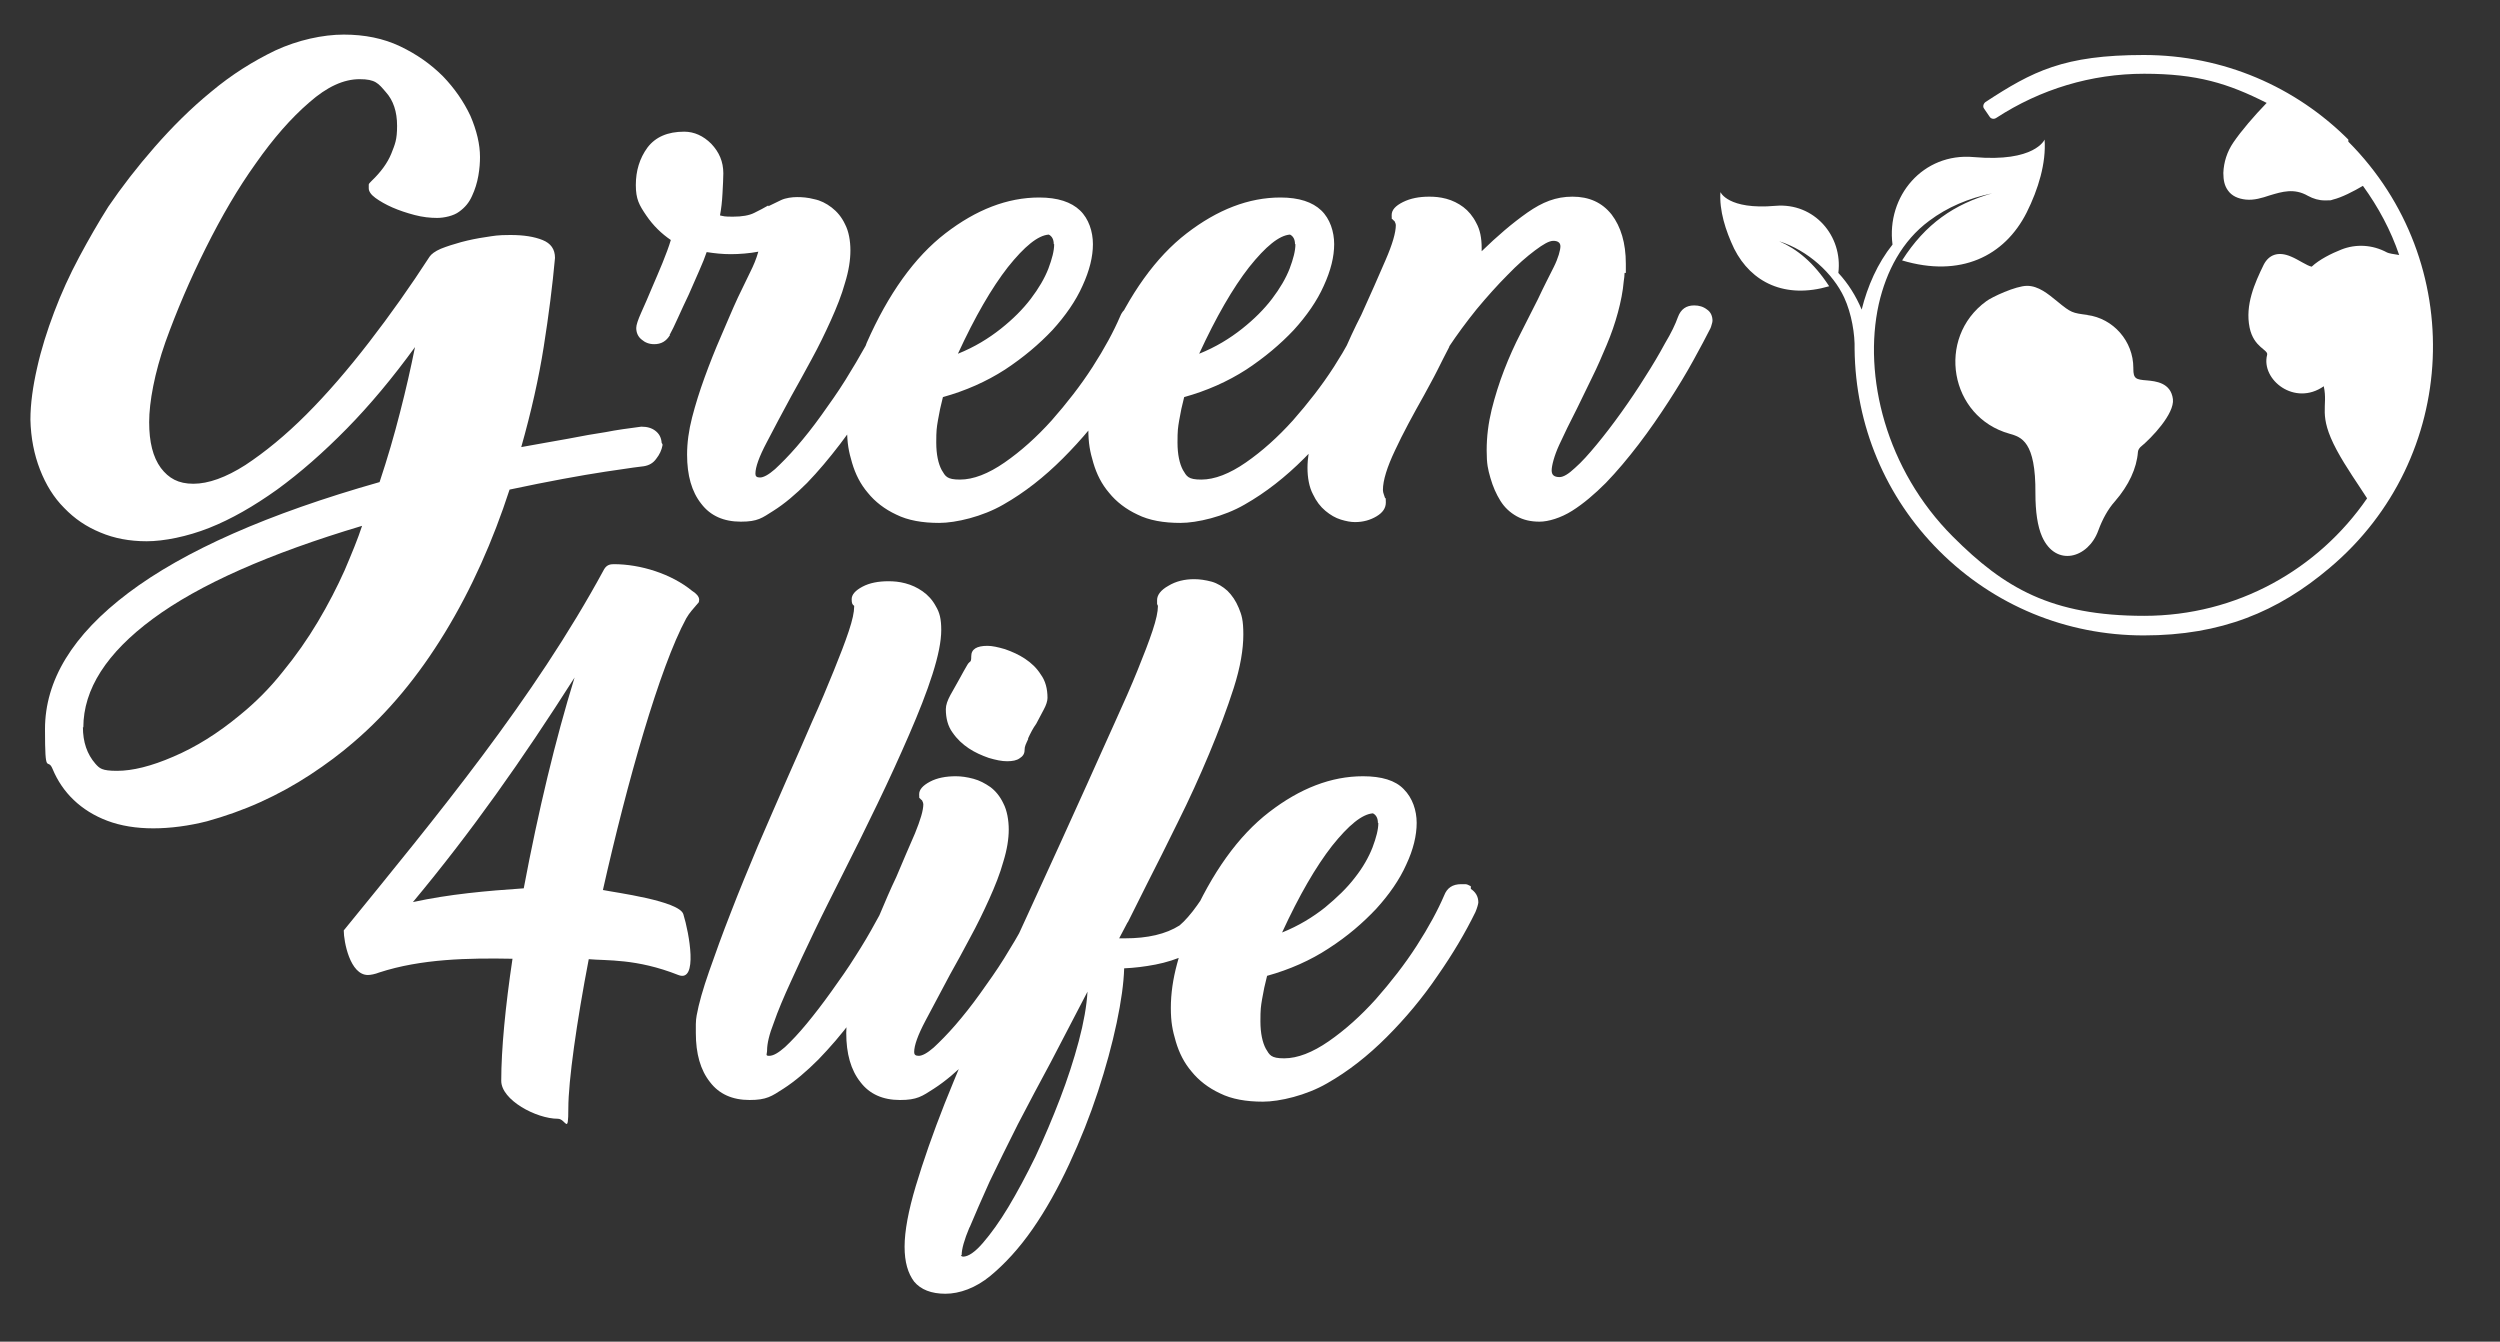
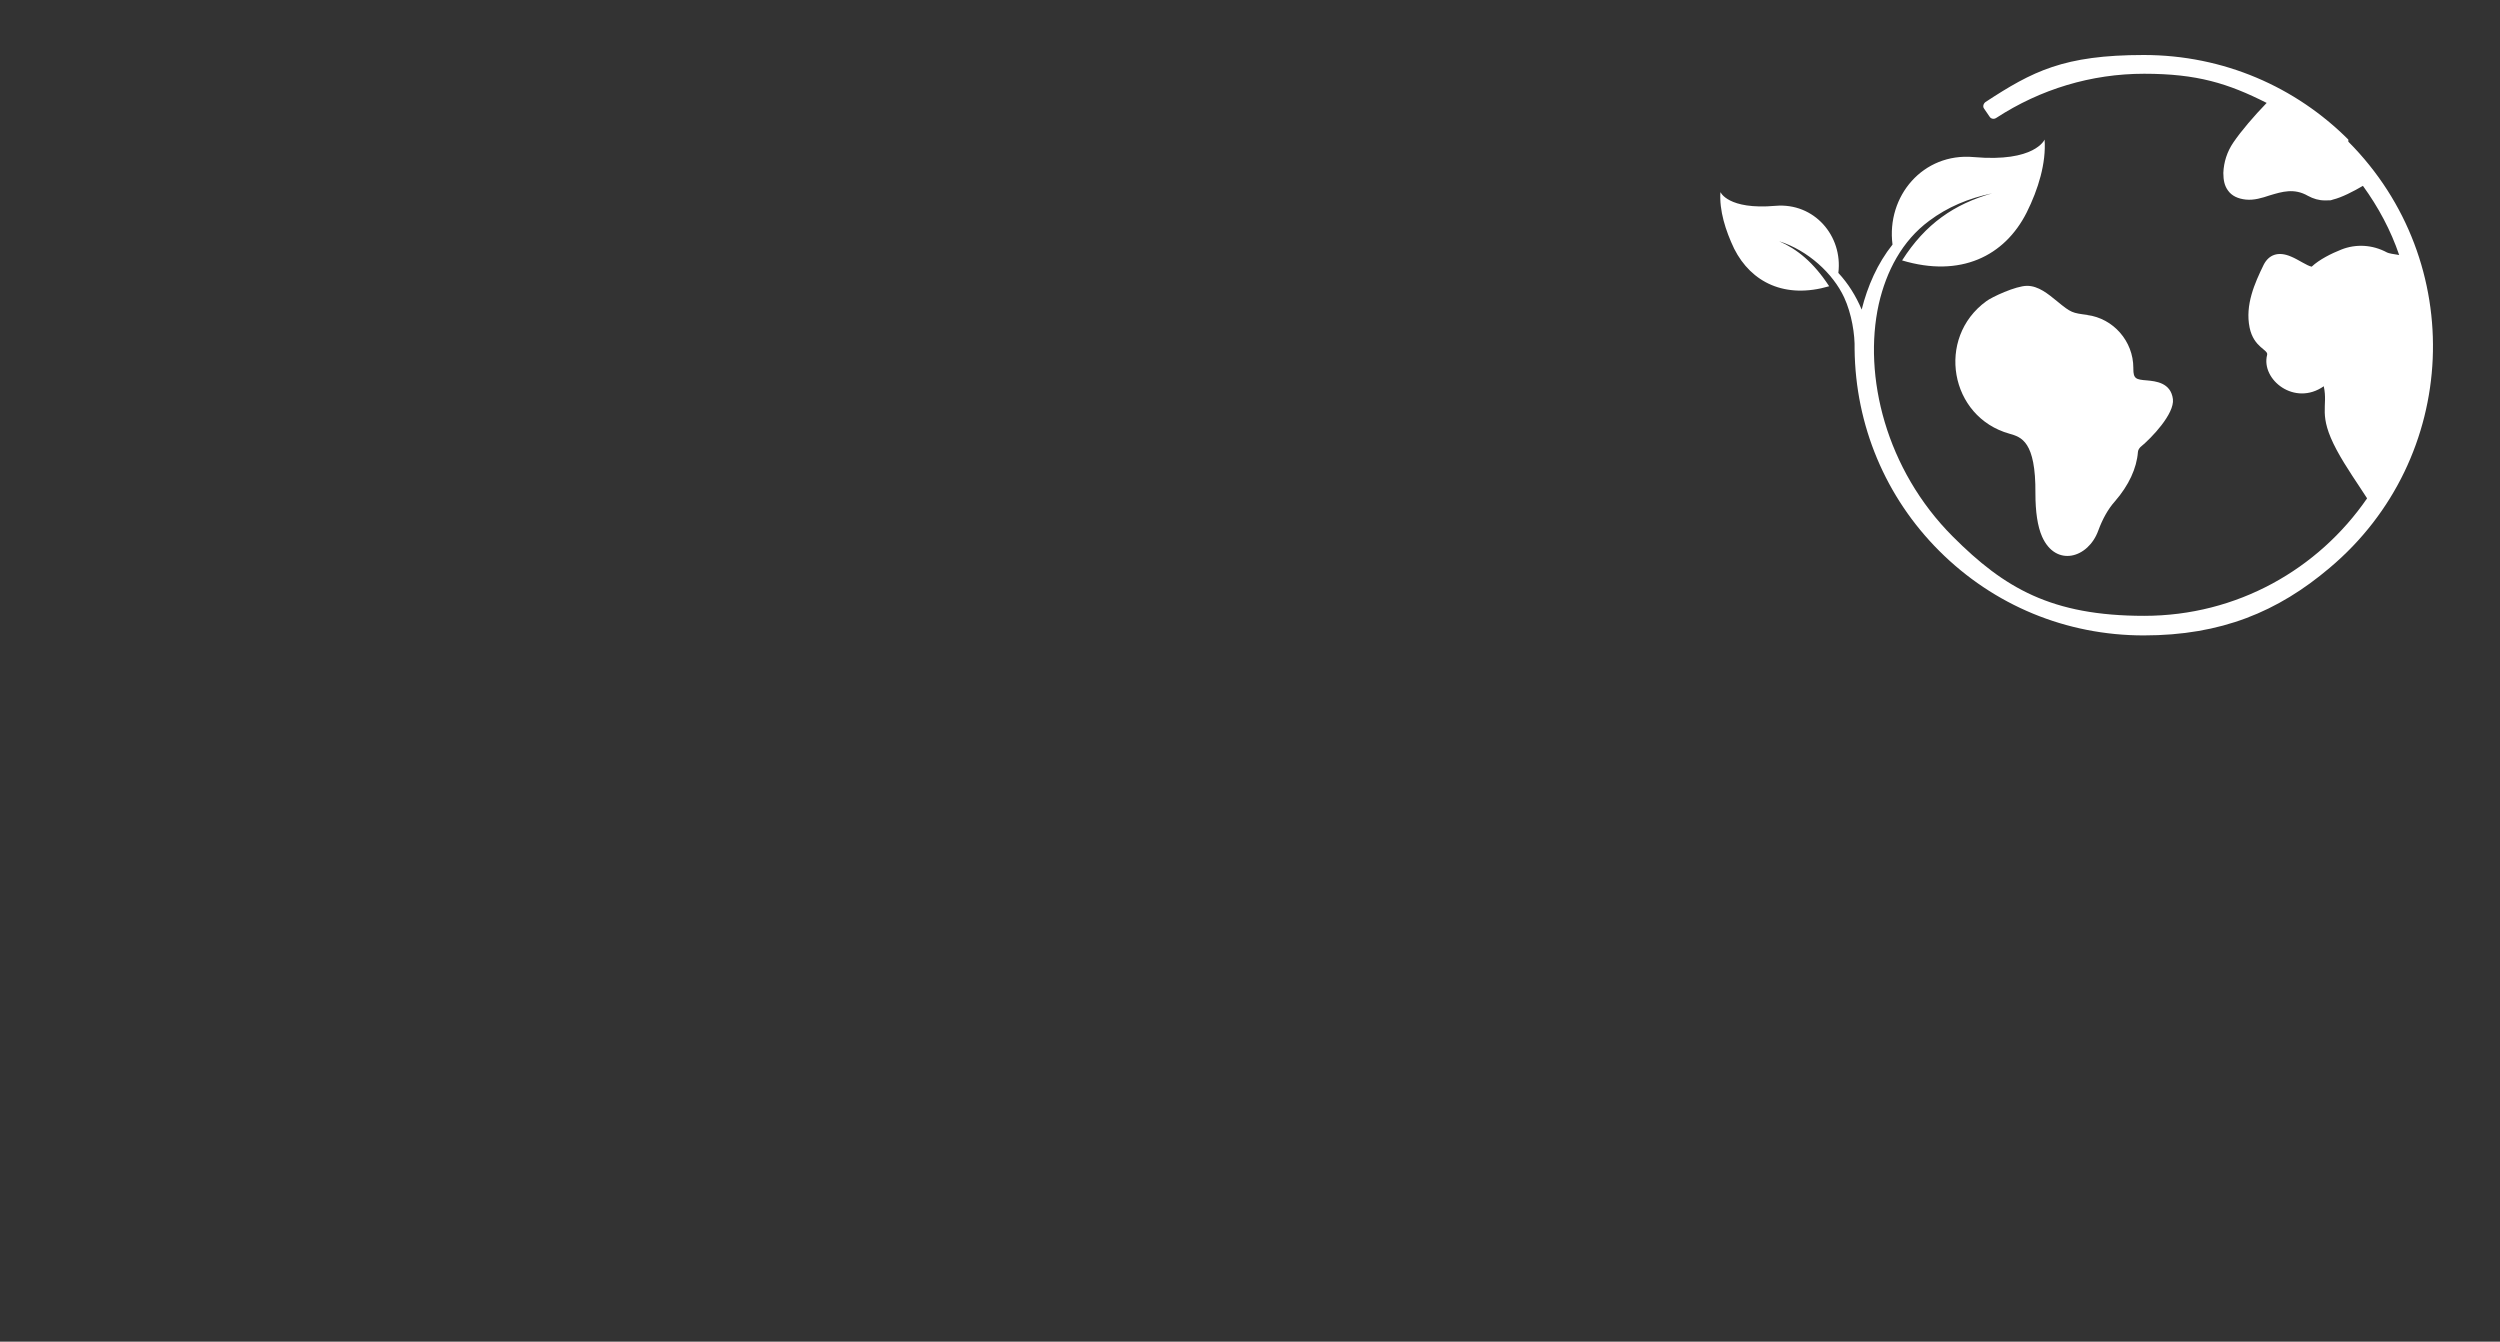
<svg xmlns="http://www.w3.org/2000/svg" id="Livello_1" version="1.1" viewBox="0 0 600 322">
  <rect x="0" y="0" width="600" height="322" fill="#333333" stroke="none" />
  <defs>
    <style>
      .st0 {
        fill: #fff;
      }
    </style>
  </defs>
  <path class="st0" d="M501.1,75.6c-3.8-.5-4-.5-7.4-3.3-2.2-1.8-4.5-3.7-7.2-3.7s-8.5,2.7-9.8,3.7c-12.1,8.8-8.8,27.8,5.6,31.8,2.8.8,6.3,1.8,6.2,14.3,0,4.4.5,7.9,1.6,10.4,3.3,7.4,11.1,5.2,13.5-1.5,1-2.7,2.3-5.1,4-7,3.3-3.8,5.2-7.9,5.5-11.8,0-.4.3-.9.6-1.2,2.7-2.2,8.2-8,7.8-11.5-.5-4-4.2-4.3-6.2-4.5-2.7-.2-3.3-.4-3.3-2.8v-.2c0-6.4-4.8-11.9-11.1-12.7" />
  <path class="st0" d="M563.6,33.5c-12.6-12.6-29.9-20.3-49.1-20.3s-26.7,3.9-38,11.3c-.5.4-.7,1.1-.3,1.6l1.3,1.9c.3.5,1,.7,1.6.3,10.6-6.9,22.8-10.6,35.5-10.6s20.1,2.3,29.4,7c-3,3.1-6.1,6.7-8,9.5-1.5,2.2-2.3,4.7-2.4,7.3,0,1.8.3,3.1,1.1,4.2.9,1.3,2.4,2,4.3,2.2,2,.2,3.9-.4,5.7-1,3-.9,5.9-1.8,9.2.1,1.3.7,2.6,1.1,4.1,1.1s1.3,0,1.9-.2c2.1-.5,5-2,7.2-3.3,3.7,5.1,6.7,10.7,8.7,16.6-1.4-.2-2.5-.4-2.9-.6-3.5-1.9-7.5-2.1-11-.7-2.3.9-5.3,2.4-7.1,4.1-1.1-.2-3.2-1.7-4.9-2.4-3.2-1.4-5.4-.4-6.6,1.9-2.2,4.5-4.5,9.7-3.4,15.1,1,4.9,4.6,5.3,4.2,6.6,0,0,0,0,0,0-1.5,5.9,6.6,12.4,13.6,7.5,1.1,5-1.5,6.7,3.1,15.3,2.2,4.1,5.2,8.3,7.3,11.6-11.7,17-31.2,28.2-53.5,28.2s-33.6-6.7-45.9-19c-16.1-16.1-21.6-38.6-17.8-55.8,1.8-7.9,5.6-15.2,12.1-20,4.4-3.3,9.4-5.4,15.1-6.6-9.1,2.6-16,7.3-21.6,16.1,14,4.2,24.6-1,29.9-11.5,2.8-5.6,4.7-11.9,4.3-17.5,0,0-2.3,5.5-17,4.2-12.2-1.1-21,9.4-19.5,21-3.6,4.5-6,10-7.4,15.6,0,0,0,0,0,0-1.4-3.3-3.2-6.2-5.6-8.8,1.1-8.9-5.8-16.9-15.1-16.1-11.4,1-13.2-3.3-13.2-3.3-.3,4.4,1.2,9.2,3.3,13.6,4.1,8.1,12.2,12.1,22.8,9-3.8-5.8-7.7-8.9-12-10.8,6.9,2.2,12.9,7.7,15.6,13.5,1.8,3.9,2.6,8.9,2.5,12.4.2,18.3,7.4,35.5,20.3,48.4,13.1,13.1,30.5,20.3,49.1,20.3s32.2-5.7,44.6-16.2c31.3-26.3,33.2-73.5,4.5-102.3" />
-   <path class="st0" d="M99.1,216.5c8.7-1.9,17.7-2.7,26.6-3.3,3.5-18.6,7.6-35.7,12.2-50.6-12.6,19.8-24.8,37.1-38.8,53.9M123,230.1c-10.5-.2-21.9,0-32,3.3-1,.4-2.1.6-2.7.6-4.3,0-5.8-8-5.8-10.7,22.3-27.4,45.6-55.5,62.5-86.7.6-1,1.4-1.2,2.3-1.2,6.4,0,13.8,2.3,18.8,6.4,1,.6,1.7,1.4,1.7,2.1s-.2.8-.4,1c-1,1.2-1.9,2.1-2.7,3.5-6.4,11.8-14.2,39.4-20,65.2,2.9.6,18.3,2.6,19.3,5.8,1.4,4.5,3.6,16.5-1.2,14.6-10.1-4-17.3-3.4-21.5-3.8-2.9,15.1-4.9,29.2-4.9,35.8s-.6,2.5-2.5,2.5c-5.2,0-13.6-4.5-13.6-9.1,0-7.6,1-17.9,2.7-29.3" />
-   <path class="st0" d="M390.2,65.5c0-.6,0-1.4,0-2.2,0-5-1.2-8.9-3.4-11.8-2.3-2.9-5.4-4.3-9.4-4.3s-7.2,1.3-10.8,3.8c-3.7,2.6-7.3,5.7-11,9.3v-.8c0-2.4-.4-4.4-1.3-6-.8-1.6-1.9-2.9-3.1-3.8-1.2-.9-2.6-1.6-4.1-2-1.5-.4-2.8-.5-4.1-.5-2.4,0-4.5.4-6.3,1.3-1.8.9-2.7,1.9-2.7,3.1s0,.9.2,1c.1.2.3.3.5.5.2.4.3.7.3.9,0,1.8-.8,4.6-2.5,8.5-1.7,3.9-3.6,8.3-5.8,13.1-1.6,3.1-3.1,6.4-4.6,9.8-1.5,3.4-2.9,6.7-4.1,9.9-1.3,3.2-2.3,6.3-3,9.2-.8,2.9-1.2,5.5-1.2,7.8s.4,4.6,1.3,6.3c.8,1.7,1.8,3,3,4,1.2,1,2.4,1.7,3.7,2.1,1.3.4,2.4.6,3.4.6,2,0,3.7-.5,5.2-1.4,1.5-.9,2.2-2,2.2-3.3s0-.9-.2-1.1c-.1-.3-.2-.6-.3-.9-.1-.3-.2-.6-.2-1,0-2.3,1-5.5,2.9-9.5,1.9-4.1,4.3-8.5,7-13.3,1-1.9,2.1-3.8,3.1-5.8,1-2,2-4,3-5.9l-.2.2c2-3,4.2-6,6.7-9.1,2.5-3,5-5.8,7.4-8.2,2.4-2.5,4.6-4.4,6.6-5.9,2-1.5,3.4-2.3,4.4-2.3s1.7.4,1.7,1.3-.5,2.8-1.6,5c-1.1,2.2-2.4,4.7-3.8,7.7-1.3,2.5-2.6,5.2-4.1,8.1-1.5,2.9-2.8,5.8-4,8.9-1.2,3.1-2.2,6.3-3,9.5-.8,3.3-1.2,6.5-1.2,9.8s.3,4.5.9,6.6c.6,2.1,1.4,3.9,2.4,5.5,1,1.6,2.3,2.8,3.9,3.7,1.6.9,3.4,1.3,5.5,1.3s5.1-.9,7.8-2.6c2.7-1.7,5.4-4,8.1-6.7,2.7-2.8,5.3-5.9,7.9-9.3,2.6-3.4,5-6.9,7.2-10.3,2.2-3.4,4.2-6.7,5.9-9.8,1.7-3.1,3.1-5.7,4.1-7.7.1-.2.2-.5.3-.9.1-.4.2-.6.2-.9,0-1.1-.4-2.1-1.3-2.7-.9-.7-1.9-1-3.1-1-1.9,0-3.2.9-3.9,2.8-.6,1.7-1.6,3.8-3.1,6.3-1.4,2.6-3,5.3-4.8,8.1-1.8,2.9-3.7,5.7-5.7,8.5-2,2.8-4,5.4-5.9,7.7-1.9,2.3-3.6,4.2-5.2,5.6-1.6,1.5-2.8,2.2-3.7,2.2-1.3,0-1.9-.5-1.9-1.6s.6-3.5,1.8-6.1c1.2-2.6,2.6-5.5,4.3-8.8,1.1-2.3,2.3-4.7,3.6-7.4,1.3-2.6,2.4-5.2,3.5-7.8,1.1-2.6,2-5.2,2.7-7.8.7-2.6,1.2-5.1,1.4-7.5.1-.7.2-1.4.2-2M310.9,58.6c0,1.6-.5,3.5-1.4,5.9-.9,2.3-2.3,4.7-4.2,7.2-1.9,2.5-4.3,4.9-7.2,7.2-2.9,2.3-6.3,4.4-10.3,6,4.1-8.9,8.1-15.8,12-20.8,4-5,7.2-7.6,9.8-7.8.8.4,1.2,1.2,1.2,2.3M333.1,73.8c-.5-.3-1-.5-1.3-.5-.4,0-.7,0-1,0-2.1,0-3.4.9-4.1,2.7-1.5,3.5-3.7,7.6-6.6,12.1-2.9,4.5-6.2,8.7-9.8,12.8-3.6,4-7.4,7.4-11.3,10.1-3.9,2.7-7.5,4.1-10.7,4.1s-3.5-.8-4.4-2.3c-.8-1.5-1.3-3.7-1.3-6.6s.1-3.5.4-5.3c.3-1.8.7-3.7,1.2-5.6,5.4-1.5,10.4-3.7,14.9-6.6,4.4-2.9,8.2-6.1,11.4-9.5,3.1-3.4,5.6-7,7.2-10.6,1.7-3.7,2.5-7,2.5-10s-1-6.1-3.1-8.1-5.3-3.1-9.8-3.1c-7.6,0-15.1,2.9-22.5,8.6-7.4,5.7-13.7,14.5-18.9,26.3-1.1,3-2.2,6.4-3.2,10.1-1,3.7-1.5,7.2-1.5,10.6s.4,5.4,1.2,8.1c.8,2.7,2,5.1,3.8,7.2,1.7,2.1,4,3.9,6.8,5.2,2.8,1.4,6.3,2,10.3,2s10.4-1.5,15.4-4.4c5.1-2.9,9.8-6.6,14.3-11.1,4.5-4.5,8.6-9.4,12.2-14.7,3.6-5.3,6.7-10.4,9.1-15.3.2-.5.4-1,.5-1.4.1-.4.2-.7.2-.9,0-1.5-.7-2.6-2-3.4l.2.2ZM253,58.6c0,1.6-.5,3.5-1.4,5.9-.9,2.3-2.3,4.7-4.2,7.2-1.9,2.5-4.3,4.9-7.2,7.2-2.9,2.3-6.3,4.4-10.3,6,4.1-8.9,8.1-15.8,12-20.8,4-5,7.2-7.6,9.8-7.8.8.4,1.2,1.2,1.2,2.3M275.2,73.8c-.5-.3-1-.5-1.3-.5-.4,0-.7,0-1,0-2.1,0-3.4.9-4.1,2.7-1.5,3.5-3.7,7.6-6.6,12.1-2.9,4.5-6.2,8.7-9.8,12.8-3.6,4-7.4,7.4-11.3,10.1-3.9,2.7-7.5,4.1-10.7,4.1s-3.5-.8-4.4-2.3c-.8-1.5-1.3-3.7-1.3-6.6s.1-3.5.4-5.3c.3-1.8.7-3.7,1.2-5.6,5.4-1.5,10.4-3.7,14.9-6.6,4.4-2.9,8.2-6.1,11.4-9.5,3.1-3.4,5.6-7,7.2-10.6,1.7-3.7,2.5-7,2.5-10s-1-6.1-3.1-8.1-5.3-3.1-9.8-3.1c-7.6,0-15.1,2.9-22.5,8.6-7.4,5.7-13.7,14.5-18.9,26.3-1.1,3-2.2,6.4-3.2,10.1-1,3.7-1.5,7.2-1.5,10.6s.4,5.4,1.2,8.1c.8,2.7,2,5.1,3.8,7.2,1.7,2.1,4,3.9,6.8,5.2,2.8,1.4,6.3,2,10.3,2s10.4-1.5,15.4-4.4c5.1-2.9,9.8-6.6,14.3-11.1,4.5-4.5,8.6-9.4,12.2-14.7,3.6-5.3,6.7-10.4,9.1-15.3.2-.5.4-1,.5-1.4.1-.4.2-.7.2-.9,0-1.5-.7-2.6-2-3.4l.2.2ZM160.7,80.4c.5-.9,1.2-2.3,2-4.1.8-1.8,1.7-3.7,2.6-5.6.9-2,1.7-3.9,2.5-5.7.8-1.8,1.4-3.3,1.8-4.5,1.9.3,3.8.5,5.8.5s4.6-.2,6.6-.6c-.5,1.8-1.2,3.4-1.9,4.8-.7,1.4-1.7,3.5-3,6.2-1.4,3-2.7,6.2-4.1,9.4-1.4,3.2-2.7,6.5-3.9,9.8-1.2,3.3-2.2,6.5-3,9.6-.8,3.1-1.2,6.1-1.2,8.9,0,5,1.1,8.9,3.4,11.8,2.2,2.9,5.4,4.3,9.5,4.3s5.1-.9,7.8-2.6c2.7-1.7,5.4-4,8.1-6.7,2.7-2.8,5.3-5.9,7.9-9.3,2.6-3.4,5-6.9,7.2-10.3,2.2-3.4,4.2-6.7,5.9-9.8,1.7-3.1,3.1-5.7,4.1-7.7.1-.2.2-.5.3-.9.1-.4.2-.6.2-.9,0-1.1-.4-2.1-1.3-2.7-.9-.7-1.9-1-3-1-1.9,0-3.2.9-3.9,2.8-.7,1.9-1.8,4.1-3.3,6.8-1.5,2.7-3.1,5.4-4.9,8.3-1.8,2.9-3.8,5.7-5.8,8.5-2,2.8-4,5.3-5.9,7.5-1.9,2.2-3.7,4-5.2,5.4-1.6,1.4-2.8,2-3.6,2s-1.1-.3-1.1-.9c0-1.6.9-4.1,2.7-7.5,1.8-3.5,3.8-7.2,5.9-11.1,1.6-2.8,3.2-5.8,4.9-8.9,1.7-3.1,3.2-6.2,4.6-9.3,1.4-3.1,2.6-6.1,3.4-9,.9-2.9,1.3-5.5,1.3-7.8s-.4-4.6-1.3-6.3c-.8-1.7-1.9-3-3.2-4-1.3-1-2.7-1.7-4.2-2-1.5-.4-2.9-.5-4.1-.5s-2.7.2-3.8.7c-1,.5-2.1,1-3.1,1.5v-.2c-1,.6-2.2,1.2-3.4,1.8-1.2.6-2.9.9-5.1.9s-2.1-.1-3.1-.3c.3-1.6.5-3.3.6-5.3.1-2,.2-3.6.2-4.8,0-2.8-1-5.1-2.9-7.1-1.9-1.9-4.1-2.9-6.5-2.9-4,0-6.9,1.3-8.8,3.8-1.9,2.6-2.8,5.6-2.8,9s.8,4.8,2.5,7.3c1.7,2.5,3.7,4.4,5.9,5.9-.5,1.7-1.2,3.5-2,5.5-.8,2-1.7,4-2.5,5.9-.9,2.2-1.8,4.2-2.6,6-.8,1.8-1.2,3-1.2,3.7,0,1.1.4,2.1,1.3,2.8.8.7,1.8,1.1,3,1.1,1.7,0,2.9-.7,3.8-2.2v.2ZM20,174.6c0-9.2,5.6-17.9,16.7-26.1,11.1-8.2,27.8-15.6,50.2-22.3-1,3.1-2.5,6.7-4.2,10.7-1.8,4-3.9,8.1-6.4,12.3-2.5,4.2-5.3,8.2-8.5,12.1-3.1,3.9-6.5,7.3-10.2,10.3-5.3,4.4-10.6,7.7-16,10-5.3,2.3-9.8,3.4-13.5,3.4s-4.2-.6-5.2-1.7c-2-2.3-3-5.2-3-8.8M158.8,106.3c-.1-1.3-.6-2.2-1.5-2.9-.9-.7-2-1-3.4-1-3.1.4-6,.8-8.5,1.3-2.6.4-5.6.9-9.1,1.6-3.5.6-7.2,1.3-11.2,2,2.4-8.5,4.2-16.5,5.4-24.1,1.2-7.6,2.1-14.7,2.7-21.3,0-2.1-1-3.5-3-4.3-2-.8-4.5-1.2-7.7-1.2s-3.9.2-5.9.5c-2.1.3-4,.7-5.9,1.2-1.8.5-3.4,1-4.9,1.6-1.4.6-2.3,1.3-2.7,1.9-4.6,7.1-9.4,13.9-14.5,20.5-5.1,6.6-10.1,12.4-15.1,17.4-5,5-9.9,9-14.6,12.1-4.7,3-8.9,4.5-12.5,4.5s-5.9-1.3-7.8-3.8c-1.9-2.6-2.8-6.2-2.8-11s1.3-11.8,3.9-19.2c2.7-7.5,5.9-15,9.7-22.6,3.8-7.6,7.7-14.3,12-20.3,4.2-6,8.5-10.9,12.8-14.6,4.3-3.8,8.3-5.6,12.1-5.6s4.5,1,6.3,3.1c1.8,2,2.7,4.7,2.7,8.1s-.5,4.4-1.4,6.7c-.9,2.2-2.5,4.4-4.7,6.5-.4.4-.7.7-.7.9,0,.2,0,.5,0,.9,0,.7.5,1.5,1.6,2.3,1.1.8,2.5,1.6,4.1,2.3,1.6.7,3.4,1.3,5.3,1.8,1.9.5,3.7.7,5.4.7s4-.5,5.3-1.5c1.4-1,2.4-2.2,3.1-3.8.7-1.5,1.2-3.1,1.5-4.8.3-1.7.4-3.2.4-4.5,0-3.1-.8-6.4-2.3-9.9-1.6-3.4-3.8-6.6-6.6-9.5-2.9-2.9-6.3-5.3-10.3-7.2-4-1.9-8.5-2.8-13.5-2.8s-11,1.3-16.4,3.8c-5.4,2.6-10.5,5.8-15.4,9.9-4.9,4-9.4,8.5-13.6,13.3-4.2,4.8-7.9,9.6-11.1,14.3-2.4,3.8-4.7,7.8-7,12.1-2.3,4.3-4.3,8.7-6,13.2-1.7,4.5-3.1,8.9-4.1,13.4-1,4.4-1.6,8.6-1.6,12.4.1,4.4.9,8.4,2.3,12,1.4,3.6,3.3,6.7,5.8,9.2,2.5,2.6,5.3,4.5,8.7,5.9,3.3,1.4,7,2.1,11.1,2.1s9.7-1.1,15-3.2c5.3-2.1,10.7-5.2,16.3-9.2,5.5-4,11.1-8.9,16.7-14.6,5.6-5.7,11.1-12.3,16.4-19.6-1,5-2.2,10.3-3.6,15.7-1.4,5.5-3,11-4.9,16.7-26.8,7.6-46.9,16.5-60.3,26.6-13.4,10.1-20,21-20,32.7s.6,6.6,1.8,9.5c1.2,2.9,2.9,5.4,5.1,7.5,2.2,2.1,4.9,3.8,8.1,5,3.2,1.2,6.9,1.8,11,1.8s8.6-.6,12.9-1.7c4.3-1.2,8.6-2.7,12.8-4.6,4.2-1.9,8.2-4.1,12-6.6,3.8-2.5,7.3-5.1,10.4-7.8,8.2-7,15.5-15.8,21.9-26.3,6.4-10.5,11.5-22,15.5-34.3,9.4-2,17.1-3.4,23-4.3,5.9-.9,9-1.3,9.2-1.3,1.3-.2,2.3-.8,3-1.8.8-1,1.3-2.1,1.5-3.2v-.3Z" />
-   <path class="st0" d="M330.8,197.5c0,1.6-.5,3.5-1.4,5.9-.9,2.3-2.3,4.8-4.2,7.2-1.9,2.5-4.3,4.8-7.2,7.2-2.9,2.3-6.3,4.4-10.3,6,4.1-8.9,8.1-15.8,12-20.8,4-5,7.2-7.6,9.8-7.8.8.4,1.2,1.2,1.2,2.3M353,212.7c-.5-.3-1-.5-1.3-.5-.4,0-.7,0-1,0-2.1,0-3.4.9-4.1,2.7-1.5,3.5-3.7,7.6-6.6,12.1-2.9,4.5-6.2,8.7-9.8,12.8-3.6,4-7.4,7.4-11.3,10.1-3.9,2.7-7.5,4.1-10.7,4.1s-3.5-.8-4.4-2.3c-.8-1.5-1.3-3.7-1.3-6.6s.1-3.5.4-5.3c.3-1.8.7-3.7,1.2-5.6,5.4-1.5,10.4-3.7,14.8-6.6,4.5-2.9,8.2-6.1,11.4-9.5,3.1-3.4,5.6-7,7.2-10.6,1.7-3.6,2.5-7,2.5-10s-1-6-3.1-8.1c-2-2.1-5.3-3.1-9.8-3.1-7.6,0-15.1,2.9-22.5,8.6-7.4,5.7-13.7,14.5-18.9,26.3-1.2,3-2.2,6.4-3.2,10.1-1,3.7-1.5,7.2-1.5,10.6s.4,5.4,1.2,8.1c.8,2.7,2,5.1,3.8,7.2,1.7,2.1,4,3.9,6.8,5.2,2.8,1.4,6.3,2,10.3,2s10.4-1.5,15.4-4.4c5.1-2.9,9.8-6.6,14.3-11.1,4.5-4.5,8.6-9.4,12.2-14.7,3.7-5.3,6.7-10.4,9.1-15.3.2-.5.4-1,.5-1.4.1-.4.2-.7.2-.9,0-1.5-.7-2.6-2-3.4l.2.2ZM232.7,294.6c1.3-3.1,2.9-6.8,4.8-11,2-4.2,4.3-8.8,6.8-13.8,2.6-5,5.2-9.9,7.9-14.9l8.8-16.9c-.2,3.4-.9,7.4-2.1,11.9-1.2,4.5-2.7,9.1-4.5,13.8-1.8,4.7-3.8,9.4-5.9,13.9-2.2,4.5-4.4,8.6-6.5,12.1-2.1,3.5-4.2,6.4-6.1,8.6-1.9,2.2-3.5,3.3-4.8,3.3l-.5-.2.2-.2c0-1.4.6-3.6,1.9-6.7M270.7,221.3l4.7-9.4c2.2-4.3,4.6-9.1,7.3-14.6,2.7-5.4,5.2-10.9,7.5-16.4,2.3-5.5,4.3-10.8,5.9-15.8,1.6-5,2.3-9.3,2.3-12.8s-.4-4.7-1.1-6.4c-.7-1.7-1.6-3-2.7-4.1-1.1-1-2.4-1.8-3.8-2.2-1.5-.4-2.9-.6-4.2-.6-2.3,0-4.4.5-6.2,1.6-1.8,1-2.7,2.2-2.7,3.4s0,.3,0,.5c0,.2,0,.4,0,.5.1.1.2.3.2.5,0,1.3-.4,3.2-1.3,5.9-.9,2.7-2.1,5.8-3.6,9.5-1.5,3.7-3.3,7.8-5.4,12.4-2.1,4.6-4.3,9.6-6.7,14.9l-6.3,13.9-8,17.5c-3.4,7.4-6.9,15-10.4,22.8-3.5,7.8-6.6,15.3-9.5,22.5-2.8,7.1-5.1,13.7-6.9,19.7-1.8,6-2.7,10.9-2.7,14.6s.8,6.4,2.3,8.4c1.6,1.9,4.1,2.9,7.5,2.9s7.3-1.4,10.8-4.3c3.5-2.9,6.9-6.6,10.1-11.2,3.2-4.6,6.1-9.8,8.8-15.6,2.7-5.8,5-11.6,6.9-17.4,1.9-5.8,3.4-11.3,4.5-16.5,1.1-5.2,1.7-9.6,1.8-13.1,2.4-.1,4.9-.4,7.5-.9,2.6-.5,5.1-1.3,7.5-2.4,2.4-1.1,4.6-2.5,6.6-4.1,2-1.7,3.6-3.6,4.8-5.9.2-.8.3-1.4.3-1.7,0-1.3-.4-2.3-1.3-3.1-.9-.8-1.9-1.3-3.1-1.3s-1.8.4-2.5,1.3c-.7.8-1.5,1.8-2.3,3-.7,1-1.5,2-2.2,2.8-.7.8-1.4,1.5-2,2-3.3,2.1-7.7,3.1-13.1,3.1h-1.4l2-3.8ZM257.3,216.7c.1-.4.2-.7.2-.9,0-1.1-.4-2.1-1.3-2.7-.9-.7-1.9-1-3.1-1-1.9,0-3.2.9-3.9,2.8-.7,1.9-1.8,4.1-3.3,6.8-1.5,2.7-3.1,5.4-4.9,8.3-1.8,2.9-3.8,5.7-5.8,8.5-2,2.8-4,5.3-5.9,7.5-1.9,2.2-3.7,4-5.2,5.4-1.6,1.4-2.8,2-3.6,2s-1.1-.3-1.1-.9c0-1.6.9-4.1,2.7-7.5,1.8-3.4,3.8-7.1,5.9-11.1,1.6-2.8,3.2-5.8,4.8-8.8,1.7-3.1,3.2-6.2,4.6-9.3,1.4-3.1,2.6-6.1,3.4-9,.9-2.9,1.3-5.5,1.3-7.7s-.4-4.6-1.3-6.3c-.8-1.7-1.9-3-3.1-3.9-1.3-.9-2.6-1.6-4.1-2-1.5-.4-2.9-.6-4.2-.6-2.4,0-4.5.4-6.2,1.3-1.7.9-2.6,1.9-2.6,3s0,.9.2,1c.1.2.3.3.5.5.2.4.3.7.3.9,0,1.5-.7,3.8-2,7-1.4,3.2-2.9,6.7-4.5,10.5-1.4,2.9-2.7,6-4.1,9.3-1.4,3.3-2.7,6.6-3.9,9.9-1.2,3.3-2.2,6.5-2.9,9.6-.7,3.1-1.1,6-1.1,8.6,0,5,1.1,8.9,3.4,11.8,2.2,2.9,5.4,4.3,9.5,4.3s5.3-.9,8.1-2.7c2.8-1.8,5.6-4.2,8.4-7,2.8-2.9,5.5-6,8.1-9.5,2.6-3.5,5-7,7.2-10.4,2.2-3.4,4.1-6.6,5.7-9.6,1.6-3,2.8-5.3,3.7-7.1.1-.2.2-.5.3-.9M246.7,177.3c.6-1.3,1.2-2.5,2-3.6.6-1.1,1.2-2.3,1.8-3.4.6-1.1.9-2.1.9-2.8,0-2.2-.5-4.1-1.6-5.6-1-1.6-2.3-2.8-3.8-3.8-1.5-1-3.1-1.7-4.8-2.3-1.7-.5-3.1-.8-4.2-.8-2.6,0-3.9.8-3.9,2.5s-.3,1-.9,2c-.6,1-1.2,2.1-1.8,3.2-.8,1.5-1.6,2.8-2.3,4.1-.7,1.3-1.1,2.4-1.1,3.4,0,2.2.5,4.1,1.6,5.6,1.1,1.6,2.4,2.8,3.9,3.8,1.5,1,3.1,1.7,4.8,2.3,1.7.5,3.1.8,4.4.8s2.3-.2,3-.7c.8-.5,1.2-1.1,1.2-2s.3-1.4.9-2.7M221.3,216.7c.1-.4.2-.7.2-.9,0-1.1-.4-2.1-1.3-2.7-.9-.7-1.9-1-3.1-1-1.9,0-3.2.9-3.9,2.8-.6,1.8-1.6,3.9-3.1,6.5-1.4,2.6-3,5.3-4.8,8.1-1.8,2.9-3.8,5.7-5.8,8.5-2,2.8-4,5.4-5.9,7.7-1.9,2.3-3.6,4.1-5.2,5.6-1.6,1.4-2.8,2.1-3.8,2.1s-.5-.4-.5-1.3c0-1.6.5-3.8,1.6-6.6,1-2.9,2.4-6.2,4.1-9.9,1.7-3.8,3.6-7.8,5.7-12.2,2.1-4.4,4.4-8.9,6.7-13.5,2.8-5.5,5.6-11.2,8.4-17,2.8-5.8,5.3-11.3,7.6-16.6,2.3-5.3,4.2-10.1,5.6-14.5,1.4-4.4,2.1-7.9,2.1-10.6s-.4-4.2-1.3-5.7c-.8-1.5-1.9-2.7-3.2-3.6-1.3-.9-2.6-1.5-4.1-1.9-1.5-.4-2.8-.5-4.1-.5-2.4,0-4.5.4-6.2,1.3-1.7.9-2.6,1.9-2.6,3s.2,1.3.6,1.6v.2c0,1.3-.4,3.2-1.3,5.9-.9,2.7-2.1,5.8-3.6,9.5-1.5,3.7-3.2,7.8-5.2,12.2-1.9,4.4-3.9,9-6,13.7-2.3,5.2-4.6,10.6-7,16.1-2.3,5.5-4.5,10.8-6.5,16-2,5.1-3.7,9.8-5.2,14.1-1.5,4.3-2.5,7.8-3,10.6-.1.6-.2,1.3-.2,2.1,0,.8,0,1.5,0,2.1,0,5,1.1,8.9,3.4,11.8,2.2,2.9,5.4,4.3,9.5,4.3s5.3-.9,8.1-2.7c2.8-1.8,5.6-4.2,8.4-7,2.8-2.9,5.5-6,8.1-9.5,2.6-3.5,5-7,7.2-10.4,2.2-3.4,4.1-6.6,5.7-9.6,1.6-3,2.8-5.3,3.7-7.1.1-.2.2-.5.3-.9" />
</svg>